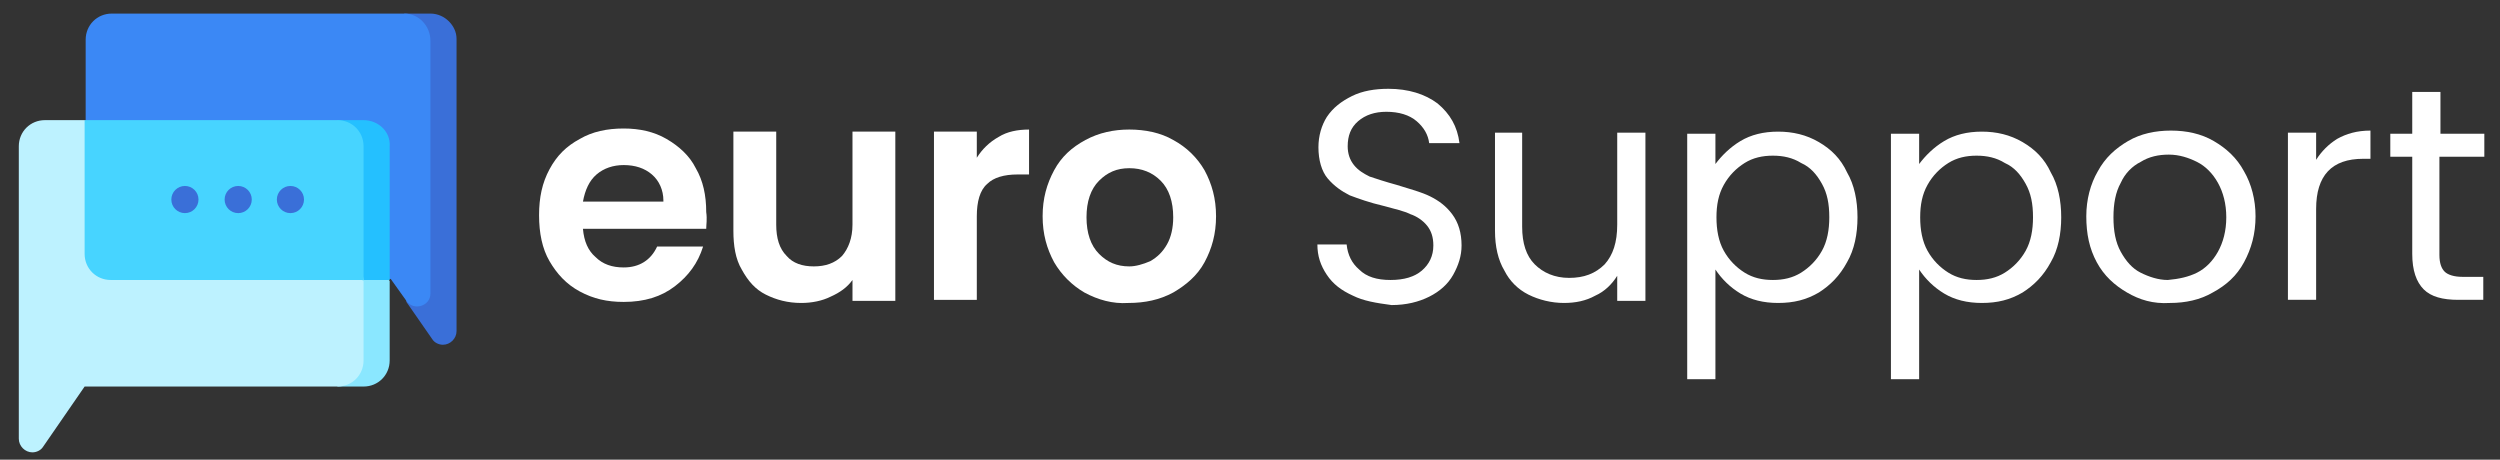
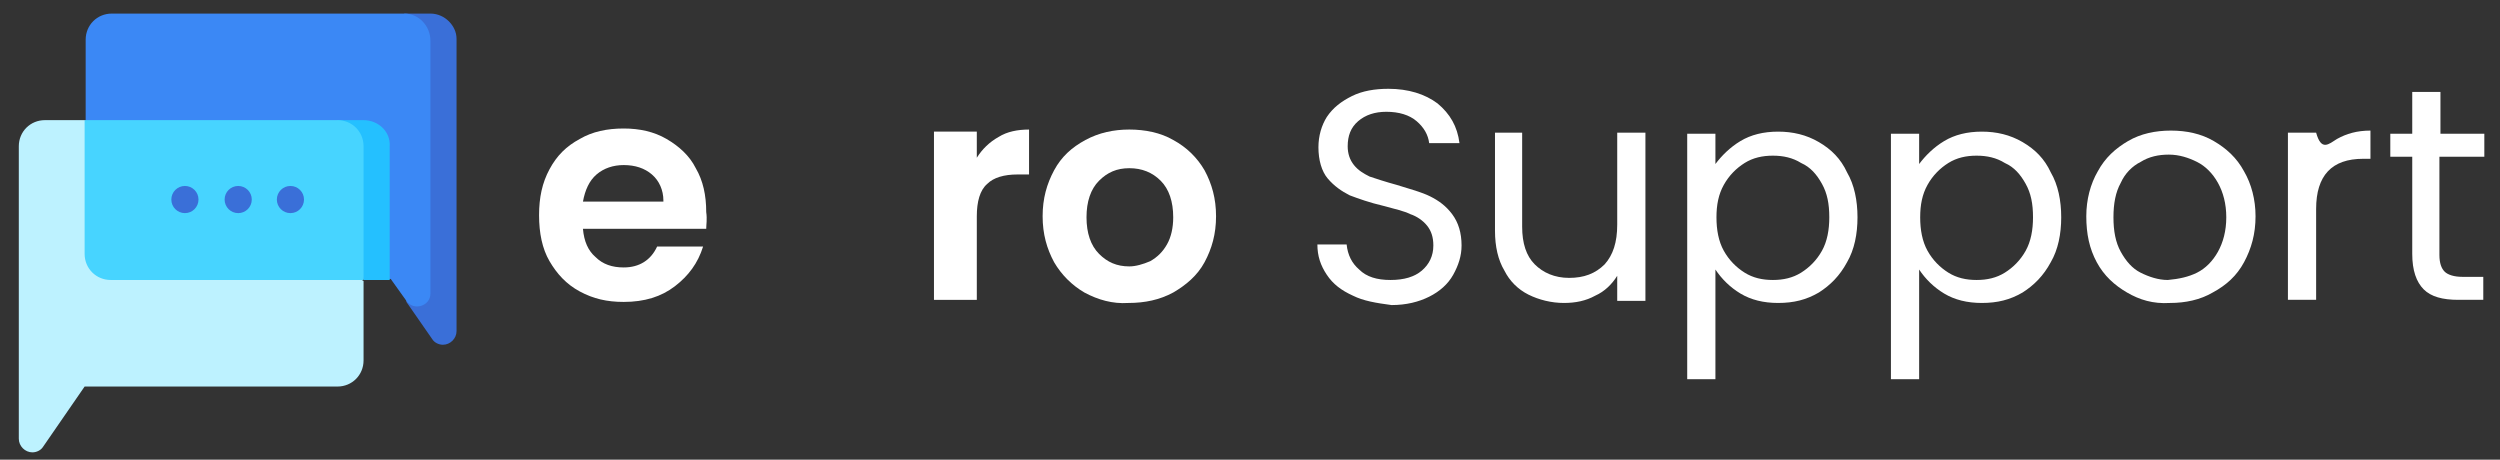
<svg xmlns="http://www.w3.org/2000/svg" version="1.1" id="Layer_1" x="0px" y="0px" viewBox="0 0 239.3 44" style="enable-background:new 0 0 239.3 44;" xml:space="preserve">
  <rect x="0" y="0" width="239.3" height="44" fill="#333333" stroke="none" />
  <style type="text/css">
	.st0{fill:#3A6FD8;}
	.st1{fill:#3B88F5;}
	.st2{fill:#8AE7FF;}
	.st3{fill:#BDF2FF;}
	.st4{fill:#24C0FF;}
	.st5{fill:#47D4FF;}
	.st6{fill:#FFFFFF;}
</style>
  <g>
    <path class="st0" d="M41.2,1.3h-2.5l0.2,27.6l2.5,3.6c0.2,0.3,0.6,0.5,1,0.5c0.7,0,1.3-0.6,1.3-1.3v-28C43.7,2.5,42.6,1.3,41.2,1.3   z" />
    <path class="st1" d="M38.7,1.3h-28c-1.4,0-2.5,1.1-2.5,2.5v20.4c0,1.4,1.1,2.5,2.5,2.5h26.7l1.5,2.1c0.7,1,2.3,0.5,2.3-0.7V3.9   C41.2,2.5,40.1,1.3,38.7,1.3z" />
-     <path class="st2" d="M32.3,37h2.5c1.4,0,2.5-1.1,2.5-2.5v-7.6l-5.1-6.3L32.3,37L32.3,37z" />
    <path class="st3" d="M8.1,11.5H4.3c-1.4,0-2.5,1.1-2.5,2.5v28c0,0.7,0.6,1.3,1.3,1.3c0.4,0,0.8-0.2,1-0.5l4-5.8h24.2   c1.4,0,2.5-1.1,2.5-2.5v-7.6L8.1,11.5z" />
    <path class="st4" d="M34.8,11.5h-2.5l2.5,15.3h2.5V14C37.4,12.6,36.2,11.5,34.8,11.5z" />
    <path class="st5" d="M32.3,11.5H8.1v12.8c0,1.4,1.1,2.5,2.5,2.5h24.2V14C34.8,12.6,33.7,11.5,32.3,11.5z" />
    <g>
      <circle class="st0" cx="22.8" cy="19.1" r="1.3" />
      <circle class="st0" cx="17.7" cy="19.1" r="1.3" />
      <circle class="st0" cx="27.8" cy="19.1" r="1.3" />
    </g>
  </g>
  <g>
    <path class="st6" d="M67.6,21.9H55.8c0.1,1.2,0.5,2.1,1.2,2.7c0.7,0.7,1.6,1,2.7,1c1.5,0,2.6-0.7,3.2-2h4.4   c-0.5,1.6-1.4,2.8-2.7,3.8c-1.3,1-2.9,1.5-4.9,1.5c-1.6,0-2.9-0.3-4.2-1s-2.2-1.7-2.9-2.9s-1-2.7-1-4.4c0-1.7,0.3-3.1,1-4.4   c0.7-1.3,1.6-2.2,2.9-2.9c1.2-0.7,2.6-1,4.2-1c1.5,0,2.9,0.3,4.1,1c1.2,0.7,2.2,1.6,2.8,2.8c0.7,1.2,1,2.6,1,4.2   C67.7,21,67.6,21.5,67.6,21.9z M63.5,19.2c0-1-0.4-1.9-1.1-2.5c-0.7-0.6-1.6-0.9-2.7-0.9c-1,0-1.9,0.3-2.6,0.9s-1.1,1.5-1.3,2.6   H63.5z" />
-     <path class="st6" d="M85.7,12.6v16.2h-4.1v-2c-0.5,0.7-1.2,1.2-2.1,1.6c-0.8,0.4-1.8,0.6-2.8,0.6c-1.3,0-2.4-0.3-3.4-0.8   c-1-0.5-1.7-1.3-2.3-2.4c-0.6-1-0.8-2.3-0.8-3.7v-9.5h4.1v8.9c0,1.3,0.3,2.3,1,3c0.6,0.7,1.5,1,2.6,1c1.1,0,2-0.3,2.7-1   c0.6-0.7,1-1.7,1-3v-8.9H85.7z" />
    <path class="st6" d="M95.6,13.1c0.8-0.5,1.8-0.7,2.9-0.7v4.3h-1.1c-1.3,0-2.3,0.3-2.9,0.9c-0.7,0.6-1,1.7-1,3.1v8h-4.1V12.6h4.1   v2.5C94,14.3,94.7,13.6,95.6,13.1z" />
    <path class="st6" d="M103.8,28c-1.2-0.7-2.2-1.7-2.9-2.9c-0.7-1.3-1.1-2.7-1.1-4.4c0-1.7,0.4-3.1,1.1-4.4s1.7-2.2,3-2.9   c1.3-0.7,2.7-1,4.2-1s3,0.3,4.2,1c1.3,0.7,2.3,1.7,3,2.9c0.7,1.3,1.1,2.7,1.1,4.4c0,1.7-0.4,3.1-1.1,4.4c-0.7,1.3-1.8,2.2-3,2.9   c-1.3,0.7-2.7,1-4.3,1C106.5,29.1,105.1,28.7,103.8,28z M110.1,25c0.7-0.4,1.2-0.9,1.6-1.6c0.4-0.7,0.6-1.6,0.6-2.6   c0-1.5-0.4-2.7-1.2-3.5c-0.8-0.8-1.8-1.2-3-1.2c-1.2,0-2.1,0.4-2.9,1.2c-0.8,0.8-1.2,2-1.2,3.5c0,1.5,0.4,2.7,1.2,3.5   c0.8,0.8,1.7,1.2,2.9,1.2C108.7,25.5,109.4,25.3,110.1,25z" />
    <path class="st6" d="M129.5,28.3c-1.1-0.5-1.9-1.1-2.5-2s-0.9-1.8-0.9-2.9h2.8c0.1,1,0.5,1.8,1.2,2.4c0.7,0.7,1.7,1,3,1   c1.3,0,2.3-0.3,3-0.9s1.1-1.4,1.1-2.4c0-0.8-0.2-1.4-0.6-1.9c-0.4-0.5-1-0.9-1.6-1.1c-0.6-0.3-1.5-0.5-2.6-0.8   c-1.3-0.3-2.4-0.7-3.2-1c-0.8-0.4-1.5-0.9-2.1-1.6c-0.6-0.7-0.9-1.8-0.9-3c0-1.1,0.3-2.1,0.8-2.9c0.6-0.9,1.4-1.5,2.4-2   c1-0.5,2.2-0.7,3.5-0.7c1.9,0,3.5,0.5,4.7,1.4c1.2,1,1.9,2.2,2.1,3.8h-2.9c-0.1-0.8-0.5-1.5-1.2-2.1c-0.7-0.6-1.7-0.9-2.9-0.9   c-1.1,0-2,0.3-2.7,0.9s-1,1.4-1,2.4c0,0.7,0.2,1.3,0.6,1.8c0.4,0.5,0.9,0.8,1.5,1.1c0.6,0.2,1.5,0.5,2.6,0.8   c1.3,0.4,2.4,0.7,3.2,1.1c0.8,0.4,1.5,0.9,2.1,1.7s0.9,1.8,0.9,3c0,1-0.3,1.9-0.8,2.8c-0.5,0.9-1.3,1.6-2.3,2.1   c-1,0.5-2.2,0.8-3.6,0.8C131.7,29,130.5,28.8,129.5,28.3z" />
    <path class="st6" d="M157.5,12.8v16h-2.7v-2.4c-0.5,0.8-1.2,1.5-2.1,1.9c-0.9,0.5-1.9,0.7-3,0.7c-1.2,0-2.4-0.3-3.4-0.8   c-1-0.5-1.8-1.3-2.3-2.3c-0.6-1-0.9-2.3-0.9-3.8v-9.4h2.6v9c0,1.6,0.4,2.8,1.2,3.6s1.9,1.3,3.3,1.3c1.4,0,2.5-0.4,3.4-1.3   c0.8-0.9,1.2-2.1,1.2-3.8v-8.8H157.5z" />
    <path class="st6" d="M166.6,13.5c1-0.6,2.2-0.9,3.6-0.9c1.4,0,2.7,0.3,3.9,1c1.2,0.7,2.1,1.6,2.7,2.9c0.7,1.2,1,2.7,1,4.3   c0,1.6-0.3,3.1-1,4.3c-0.7,1.3-1.6,2.2-2.7,2.9c-1.2,0.7-2.4,1-3.9,1c-1.4,0-2.6-0.3-3.6-0.9s-1.8-1.4-2.4-2.3v10.5h-2.7V12.8h2.7   v2.9C164.8,14.9,165.6,14.1,166.6,13.5z M174.4,17.6c-0.5-0.9-1.1-1.6-2-2c-0.8-0.5-1.7-0.7-2.7-0.7c-1,0-1.9,0.2-2.7,0.7   c-0.8,0.5-1.5,1.2-2,2.1c-0.5,0.9-0.7,1.9-0.7,3.1c0,1.2,0.2,2.3,0.7,3.2c0.5,0.9,1.2,1.6,2,2.1c0.8,0.5,1.7,0.7,2.7,0.7   c1,0,1.9-0.2,2.7-0.7s1.5-1.2,2-2.1c0.5-0.9,0.7-2,0.7-3.2C175.1,19.5,174.9,18.5,174.4,17.6z" />
    <path class="st6" d="M186.1,13.5c1-0.6,2.2-0.9,3.6-0.9c1.4,0,2.7,0.3,3.9,1c1.2,0.7,2.1,1.6,2.7,2.9c0.7,1.2,1,2.7,1,4.3   c0,1.6-0.3,3.1-1,4.3c-0.7,1.3-1.6,2.2-2.7,2.9c-1.2,0.7-2.4,1-3.9,1c-1.4,0-2.6-0.3-3.6-0.9s-1.8-1.4-2.4-2.3v10.5h-2.7V12.8h2.7   v2.9C184.3,14.9,185.1,14.1,186.1,13.5z M193.9,17.6c-0.5-0.9-1.1-1.6-2-2c-0.8-0.5-1.7-0.7-2.7-0.7c-1,0-1.9,0.2-2.7,0.7   c-0.8,0.5-1.5,1.2-2,2.1c-0.5,0.9-0.7,1.9-0.7,3.1c0,1.2,0.2,2.3,0.7,3.2c0.5,0.9,1.2,1.6,2,2.1c0.8,0.5,1.7,0.7,2.7,0.7   c1,0,1.9-0.2,2.7-0.7s1.5-1.2,2-2.1c0.5-0.9,0.7-2,0.7-3.2C194.6,19.5,194.4,18.5,193.9,17.6z" />
    <path class="st6" d="M203.6,28c-1.2-0.7-2.2-1.6-2.9-2.9c-0.7-1.3-1-2.7-1-4.4c0-1.6,0.4-3.1,1.1-4.3c0.7-1.3,1.7-2.2,2.9-2.9   c1.2-0.7,2.6-1,4.1-1c1.5,0,2.9,0.3,4.1,1c1.2,0.7,2.2,1.6,2.9,2.9c0.7,1.2,1.1,2.7,1.1,4.3c0,1.7-0.4,3.1-1.1,4.4   c-0.7,1.3-1.7,2.2-3,2.9c-1.2,0.7-2.6,1-4.1,1C206.1,29.1,204.8,28.7,203.6,28z M210.3,26.1c0.8-0.4,1.5-1.1,2-2   c0.5-0.9,0.8-2,0.8-3.3c0-1.3-0.3-2.4-0.8-3.3c-0.5-0.9-1.2-1.6-2-2s-1.7-0.7-2.7-0.7c-1,0-1.9,0.2-2.7,0.7c-0.8,0.4-1.5,1.1-1.9,2   c-0.5,0.9-0.7,2-0.7,3.3c0,1.3,0.2,2.4,0.7,3.3c0.5,0.9,1.1,1.6,1.9,2c0.8,0.4,1.7,0.7,2.6,0.7C208.6,26.7,209.5,26.5,210.3,26.1z" />
-     <path class="st6" d="M223.7,13.3c0.9-0.5,1.9-0.8,3.2-0.8v2.7h-0.7c-3,0-4.5,1.6-4.5,4.8v8.7h-2.7v-16h2.7v2.6   C222.2,14.5,222.9,13.8,223.7,13.3z" />
+     <path class="st6" d="M223.7,13.3c0.9-0.5,1.9-0.8,3.2-0.8v2.7h-0.7c-3,0-4.5,1.6-4.5,4.8v8.7h-2.7v-16h2.7C222.2,14.5,222.9,13.8,223.7,13.3z" />
    <path class="st6" d="M233.5,15v9.4c0,0.8,0.2,1.3,0.5,1.6c0.3,0.3,0.9,0.5,1.7,0.5h2v2.2h-2.4c-1.5,0-2.6-0.3-3.3-1   c-0.7-0.7-1.1-1.8-1.1-3.4V15h-2.1v-2.2h2.1v-4h2.7v4h4.2V15H233.5z" />
  </g>
</svg>